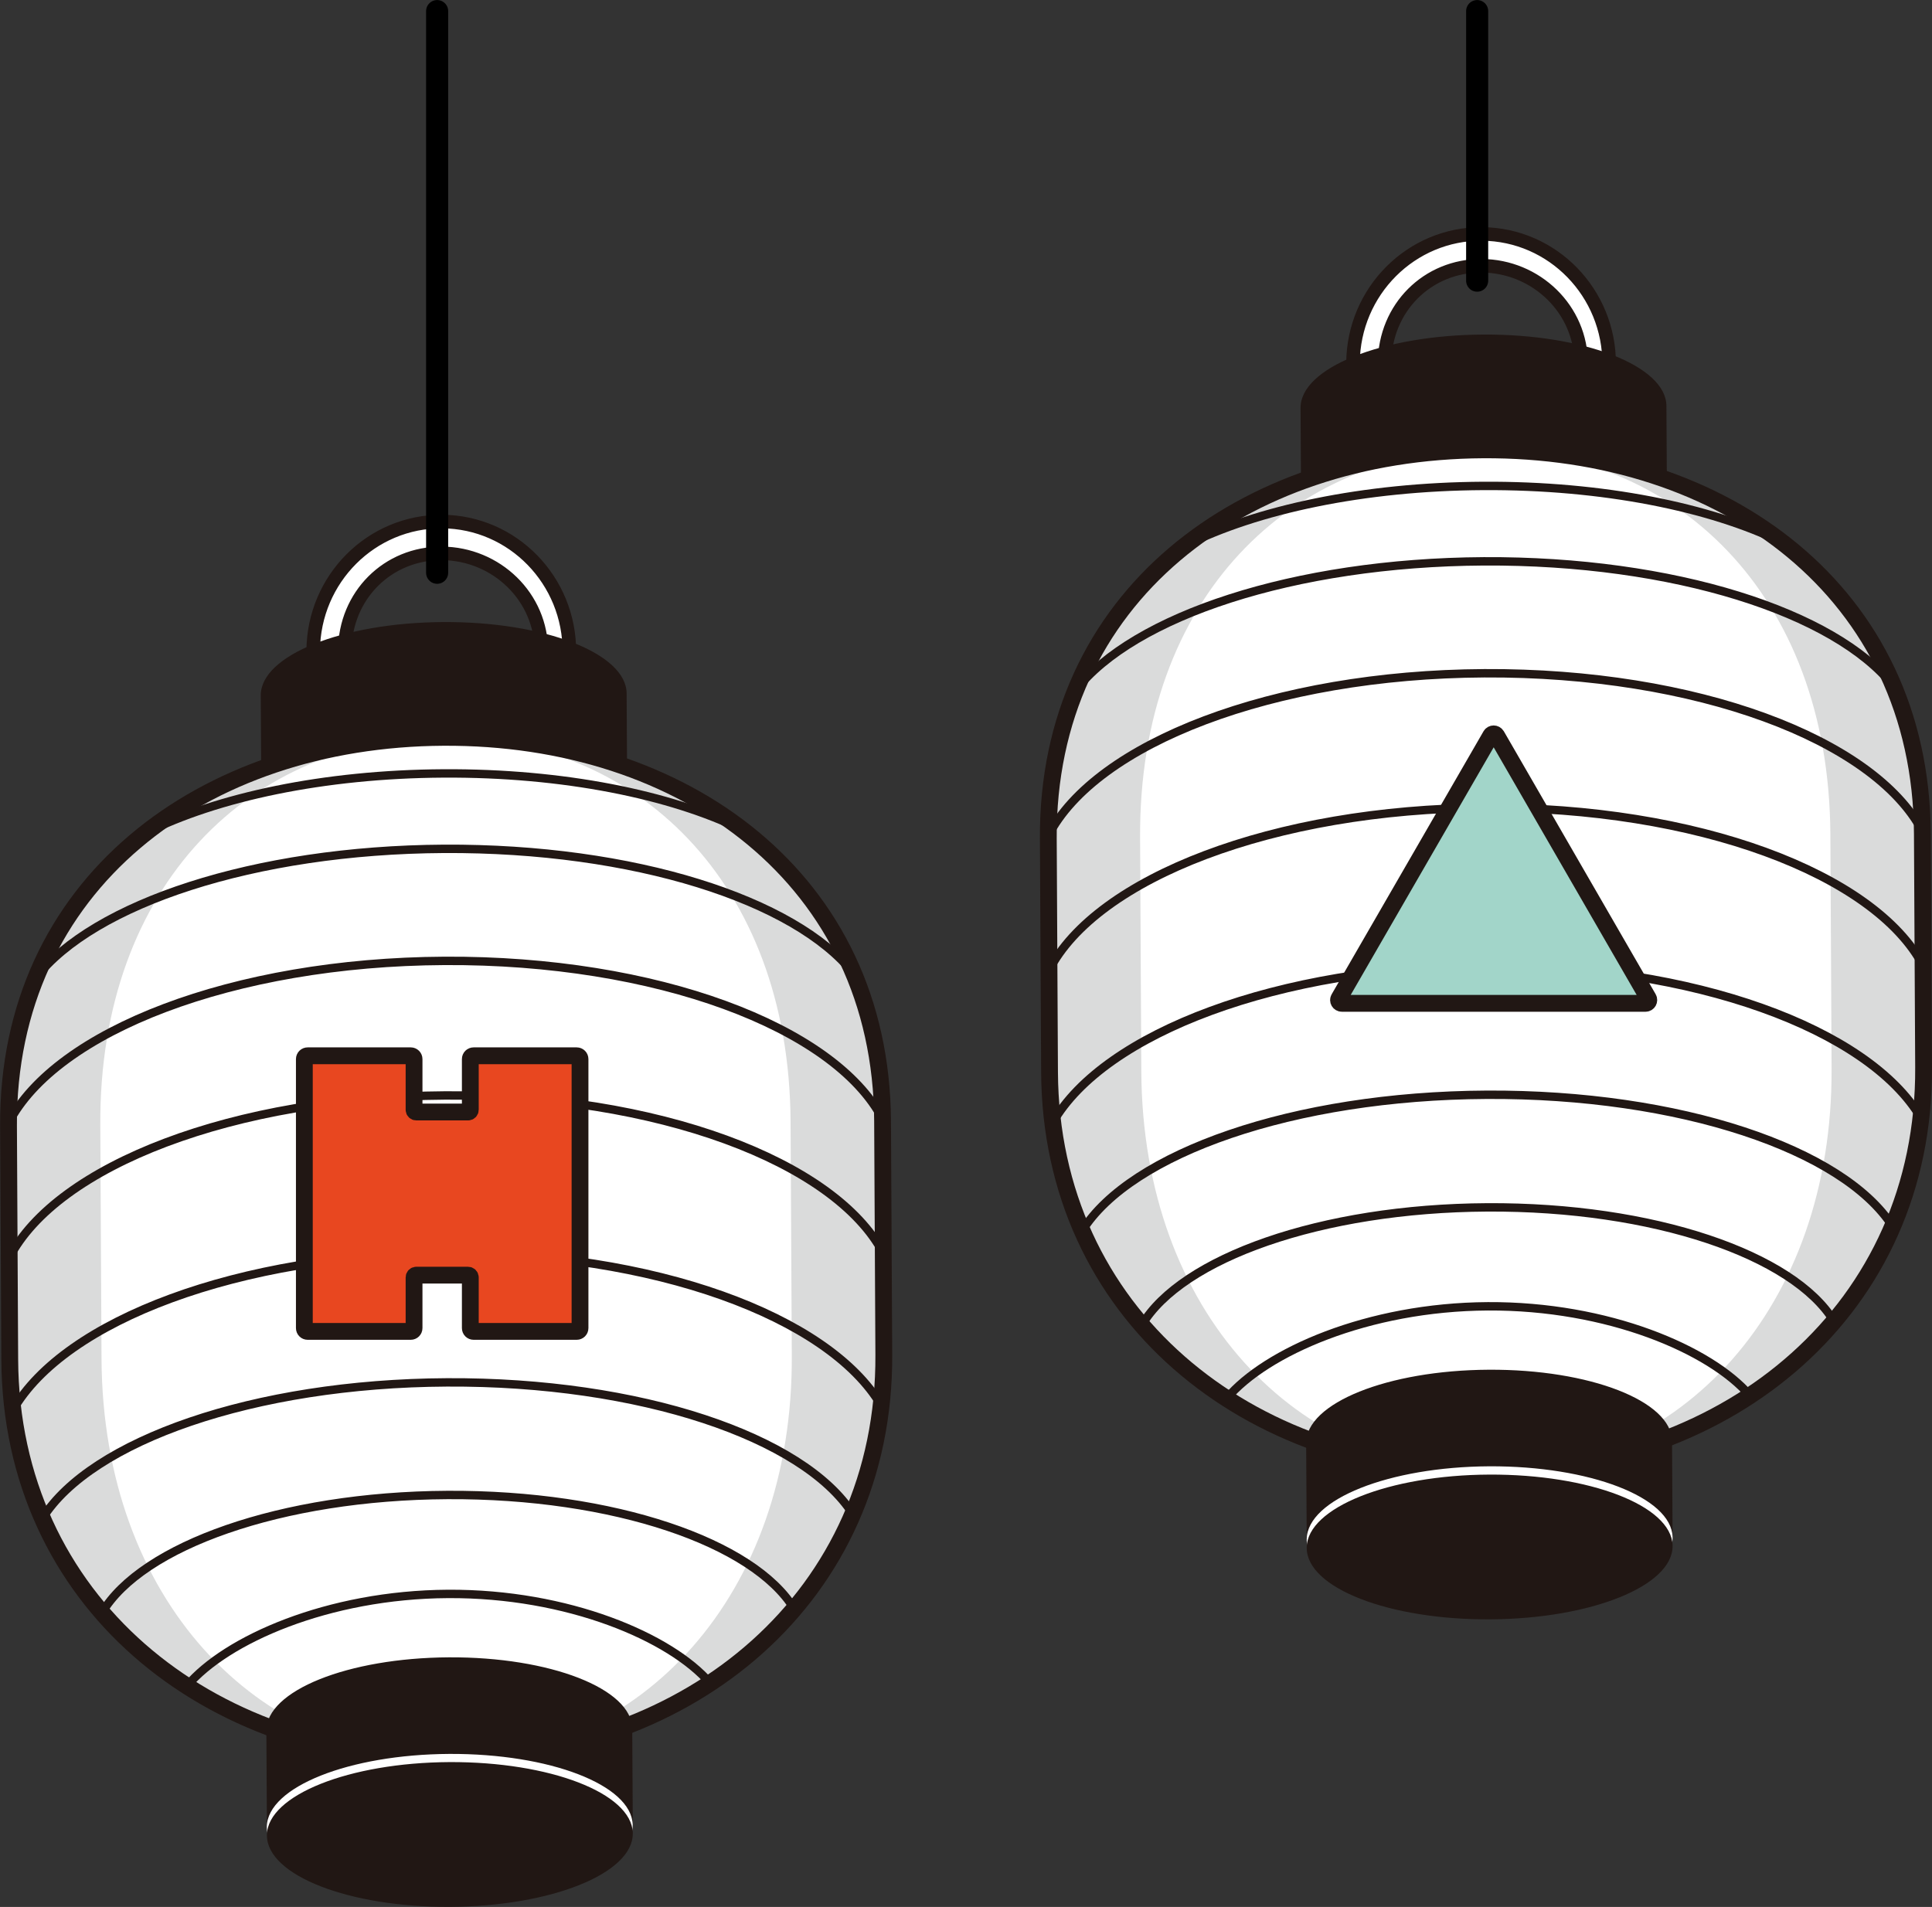
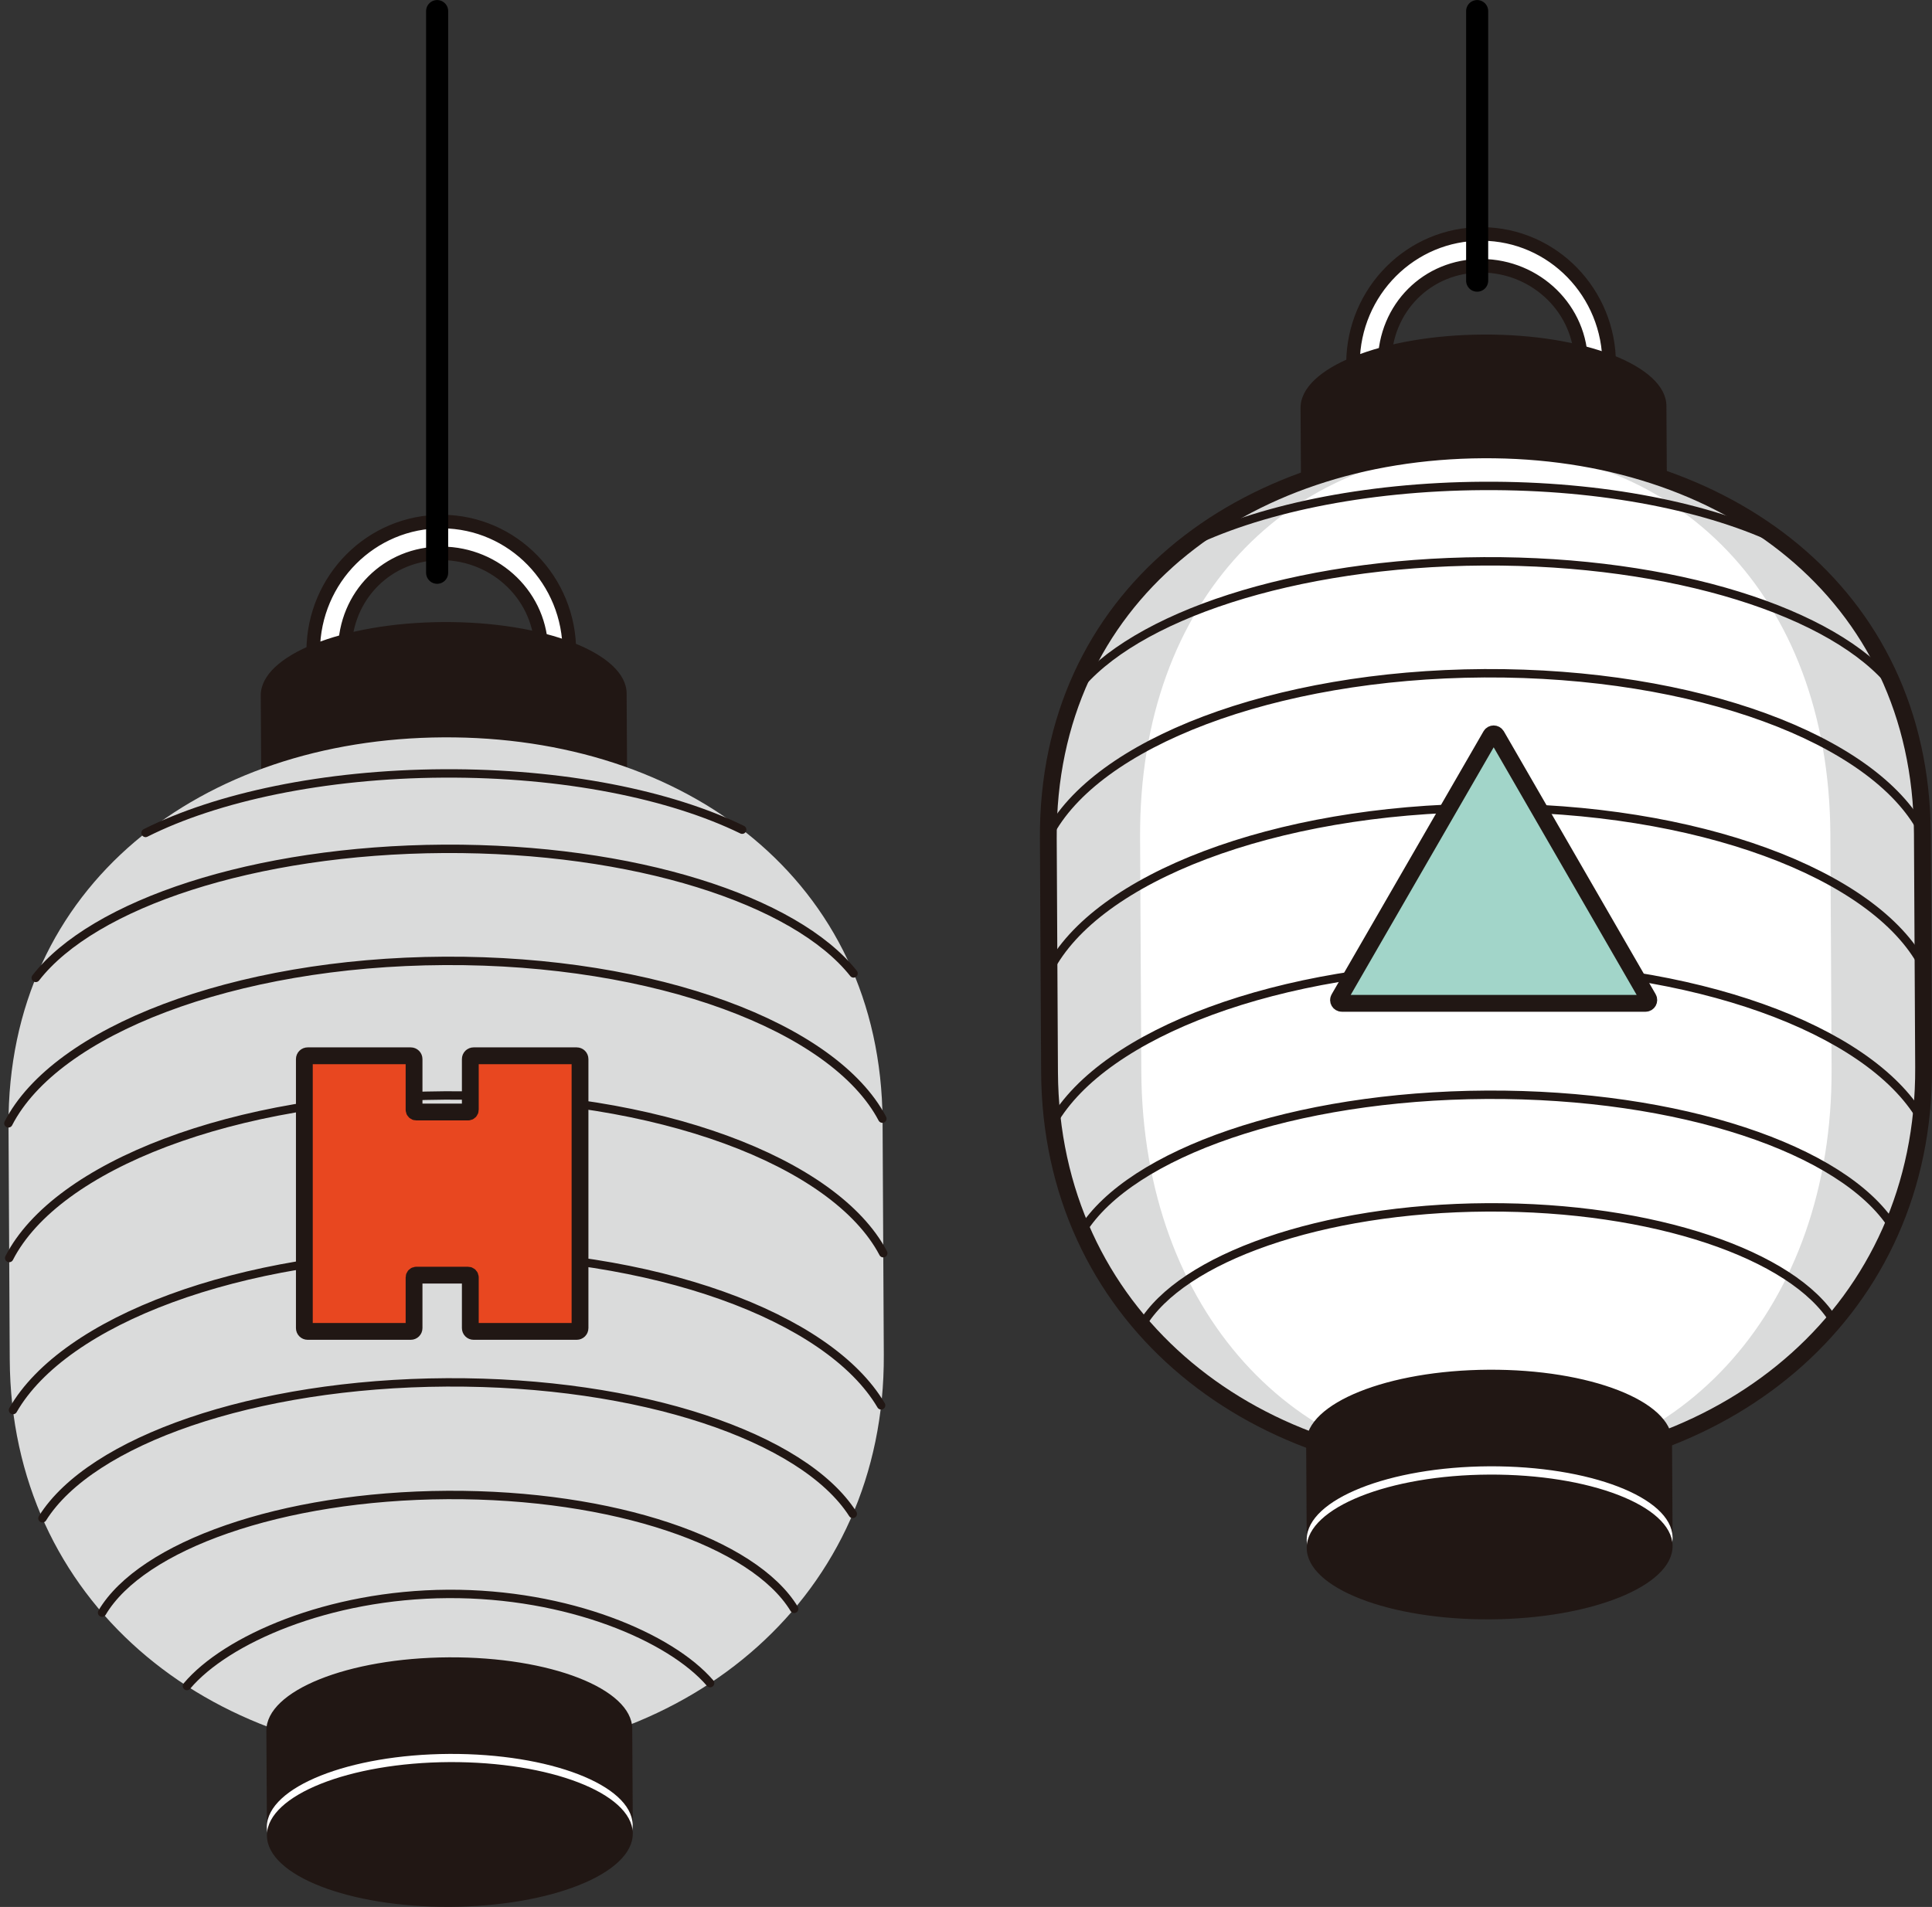
<svg xmlns="http://www.w3.org/2000/svg" id="_レイヤー_1" viewBox="0 0 172.41 170.2">
  <rect x="0" y="0" width="172.41" height="170.2" fill="#333333" stroke="none" />
  <defs>
    <style>.cls-1{fill:#a2d5c9;}.cls-1,.cls-2,.cls-3,.cls-4,.cls-5{stroke:#211714;}.cls-1,.cls-2,.cls-4{stroke-miterlimit:10;stroke-width:1.5px;}.cls-2{fill:#e84720;}.cls-6{fill:#dadbdb;}.cls-7{fill:#211714;}.cls-8{stroke:#000;stroke-width:1.97px;}.cls-8,.cls-3,.cls-4{fill:none;}.cls-8,.cls-3,.cls-5{stroke-linecap:round;stroke-linejoin:round;}.cls-9,.cls-5{fill:#fff;}.cls-3{stroke-width:.75px;}.cls-5{stroke-width:1.21px;}</style>
  </defs>
  <path class="cls-5" d="M143.6,32.54c.04-6.4-5.04-11.62-11.35-11.66-6.31-.04-11.46,5.11-11.51,11.51,0,1.52,2.8,1.7,2.82,0,.03-4.91,3.83-8.7,8.67-8.67,4.84.03,8.9,3.88,8.87,8.79,0,1.34,2.49,1.55,2.5.03Z" />
  <path class="cls-7" d="M148.71,36.23c-.02-3.57-7.34-6.42-16.36-6.37s-16.31,2.98-16.29,6.55c0,.01,0,.03,0,.04h0s.05,8.62.05,8.62c.02,3.57,7.34,6.42,16.36,6.37,9.02-.05,16.31-2.98,16.29-6.55l-.05-8.62h0s0-.03,0-.04Z" />
  <path class="cls-6" d="M132.85,131.3h0c-21.54.12-39.08-14.07-39.19-35.61l-.11-20.86c-.12-21.54,17.27-34.56,38.81-34.68h0c21.54-.12,39.07,12.71,39.19,34.25l.11,20.86c.12,21.54-17.26,35.92-38.8,36.04Z" />
  <path class="cls-9" d="M132.85,131.3h0c-17.01.09-30.88-14.12-31-35.66l-.11-20.86c-.12-21.54,13.6-34.54,30.61-34.63h0c17.01-.09,30.87,12.76,30.99,34.3l.11,20.86c.12,21.54-13.6,35.9-30.61,35.99Z" />
  <path class="cls-3" d="M93.61,86.61c4.22-8.23,20.03-14.4,38.92-14.51,18.9-.1,34.77,5.9,39.08,14.08" />
  <path class="cls-3" d="M93.55,74.59c4.22-8.22,20.03-14.4,38.92-14.5,18.89-.1,34.76,5.9,39.07,14.08" />
  <path class="cls-3" d="M105.78,48.68c6.35-3.19,15.9-5.25,26.59-5.31,10.69-.06,20.26,1.9,26.65,5.02" />
  <path class="cls-3" d="M95.98,61.62c5.13-6.61,19.49-11.42,36.43-11.52,16.94-.09,31.35,4.56,36.55,11.12" />
-   <path class="cls-3" d="M109.47,124.81c3.48-4.13,12.59-8.16,23.3-8.22,10.71-.06,19.87,3.87,23.39,7.96" />
  <path class="cls-3" d="M96.58,109.84c4.32-6.9,18.83-12.04,36.09-12.13,17.26-.09,31.83,4.88,36.22,11.74" />
  <path class="cls-3" d="M93.95,100.19c4.58-7.98,20.14-13.92,38.66-14.02,18.52-.1,34.14,5.67,38.81,13.6" />
  <path class="cls-3" d="M101.9,118.26c3.53-5.96,15.98-10.42,30.82-10.5,14.84-.08,27.34,4.24,30.94,10.16" />
  <path class="cls-4" d="M132.85,131.3h0c-21.54.12-39.08-14.07-39.19-35.61l-.11-20.86c-.12-21.54,17.27-34.56,38.81-34.68h0c21.54-.12,39.07,12.71,39.19,34.25l.11,20.86c.12,21.54-17.26,35.92-38.8,36.04Z" />
  <path class="cls-7" d="M149.21,128.62c-.02-3.57-7.34-6.42-16.36-6.37-9.02.05-16.31,2.98-16.29,6.55l.05,8.62h0c.07-3.54,7.33-6.43,16.29-6.48,8.96-.05,16.24,2.77,16.36,6.31h0s-.05-8.62-.05-8.62Z" />
  <path class="cls-9" d="M149.26,137.18c-.11-3.54-7.4-6.35-16.36-6.31-8.96.05-16.21,2.95-16.29,6.48,0,.02,0,.05,0,.07.02,3.57,7.34,6.42,16.36,6.37,9.02-.05,16.31-2.98,16.29-6.55,0-.02,0-.05,0-.07Z" />
  <path class="cls-7" d="M149.26,137.92c-.11-3.54-7.4-6.35-16.36-6.31s-16.21,2.95-16.29,6.48c0,.02,0,.05,0,.07.02,3.57,7.34,6.42,16.36,6.37,9.02-.05,16.31-2.98,16.29-6.55,0-.02,0-.05,0-.07Z" />
  <path class="cls-5" d="M50.81,58.21c.04-6.4-5.04-11.62-11.35-11.66-6.31-.04-11.46,5.11-11.51,11.51,0,1.52,2.8,1.7,2.82,0,.03-4.91,3.83-8.7,8.67-8.67,4.84.03,8.9,3.88,8.87,8.79,0,1.34,2.49,1.55,2.5.03Z" />
  <path class="cls-7" d="M55.92,61.89c-.02-3.57-7.34-6.42-16.36-6.37s-16.31,2.98-16.29,6.55c0,.01,0,.03,0,.04h0s.05,8.62.05,8.62c.02,3.57,7.34,6.42,16.36,6.37,9.02-.05,16.31-2.98,16.29-6.55l-.05-8.62h0s0-.03,0-.04Z" />
  <path class="cls-6" d="M40.06,156.96h0c-21.54.12-39.08-14.07-39.19-35.61l-.11-20.86c-.12-21.54,17.27-34.56,38.81-34.68h0c21.54-.12,39.07,12.71,39.19,34.25l.11,20.86c.12,21.54-17.26,35.92-38.8,36.04Z" />
-   <path class="cls-9" d="M40.06,156.96h0c-17.01.09-30.88-14.12-31-35.66l-.11-20.86c-.12-21.54,13.6-34.54,30.61-34.63h0c17.01-.09,30.87,12.76,30.99,34.3l.11,20.86c.12,21.54-13.6,35.9-30.61,35.99Z" />
  <path class="cls-3" d="M.82,112.28c4.22-8.23,20.03-14.4,38.92-14.51,18.9-.1,34.77,5.9,39.08,14.08" />
  <path class="cls-3" d="M.75,100.26c4.22-8.22,20.03-14.4,38.92-14.5,18.89-.1,34.76,5.9,39.07,14.08" />
  <path class="cls-3" d="M12.99,74.34c6.35-3.19,15.9-5.25,26.59-5.31,10.69-.06,20.26,1.9,26.65,5.02" />
  <path class="cls-3" d="M3.19,87.28c5.13-6.61,19.49-11.42,36.43-11.52,16.94-.09,31.35,4.56,36.55,11.12" />
  <path class="cls-3" d="M16.68,150.48c3.48-4.13,12.59-8.16,23.3-8.22,10.71-.06,19.87,3.87,23.39,7.96" />
  <path class="cls-3" d="M3.79,135.51c4.32-6.9,18.83-12.04,36.09-12.13,17.26-.09,31.83,4.88,36.22,11.74" />
  <path class="cls-3" d="M1.16,125.85c4.58-7.98,20.14-13.92,38.66-14.02,18.52-.1,34.14,5.67,38.81,13.6" />
  <path class="cls-3" d="M9.11,143.93c3.53-5.96,15.98-10.42,30.82-10.5,14.84-.08,27.34,4.24,30.94,10.16" />
-   <path class="cls-4" d="M40.06,156.96h0c-21.54.12-39.08-14.07-39.19-35.61l-.11-20.86c-.12-21.54,17.27-34.56,38.81-34.68h0c21.54-.12,39.07,12.71,39.19,34.25l.11,20.86c.12,21.54-17.26,35.92-38.8,36.04Z" />
  <path class="cls-7" d="M56.42,154.29c-.02-3.57-7.34-6.42-16.36-6.37-9.02.05-16.31,2.98-16.29,6.55l.05,8.62h0c.07-3.54,7.33-6.43,16.29-6.48,8.96-.05,16.24,2.77,16.36,6.31h0s-.05-8.62-.05-8.62Z" />
  <path class="cls-9" d="M56.46,162.85c-.11-3.54-7.4-6.35-16.36-6.31-8.96.05-16.21,2.95-16.29,6.48,0,.02,0,.05,0,.07.02,3.57,7.34,6.42,16.36,6.37,9.02-.05,16.31-2.98,16.29-6.55,0-.02,0-.05,0-.07Z" />
  <path class="cls-7" d="M56.47,163.58c-.11-3.54-7.4-6.35-16.36-6.31-8.96.05-16.21,2.95-16.29,6.48,0,.02,0,.05,0,.07.02,3.57,7.34,6.42,16.36,6.37s16.31-2.98,16.29-6.55c0-.02,0-.05,0-.07Z" />
  <path class="cls-2" d="M27.16,94.53c0-.17.13-.3.3-.3h9.19c.17,0,.3.13.3.3v4.52c0,.11.09.2.2.2h4.62c.11,0,.2-.09.2-.2v-4.52c0-.17.13-.3.3-.3h9.19c.17,0,.3.13.3.3v24c0,.17-.13.3-.3.3h-9.19c-.17,0-.3-.13-.3-.3v-4.52c0-.11-.09-.2-.2-.2h-4.62c-.11,0-.2.09-.2.2v4.52c0,.17-.13.3-.3.3h-9.19c-.17,0-.3-.13-.3-.3v-24Z" />
  <path class="cls-1" d="M146.85,89.55h-27.11c-.22,0-.37-.24-.25-.44l13.55-23.47c.11-.19.39-.19.51,0l13.55,23.47c.11.19-.03.44-.25.44Z" />
  <line class="cls-8" x1="39.01" y1=".99" x2="39.01" y2="51.12" />
  <line class="cls-8" x1="131.82" y1=".99" x2="131.82" y2="25.05" />
</svg>